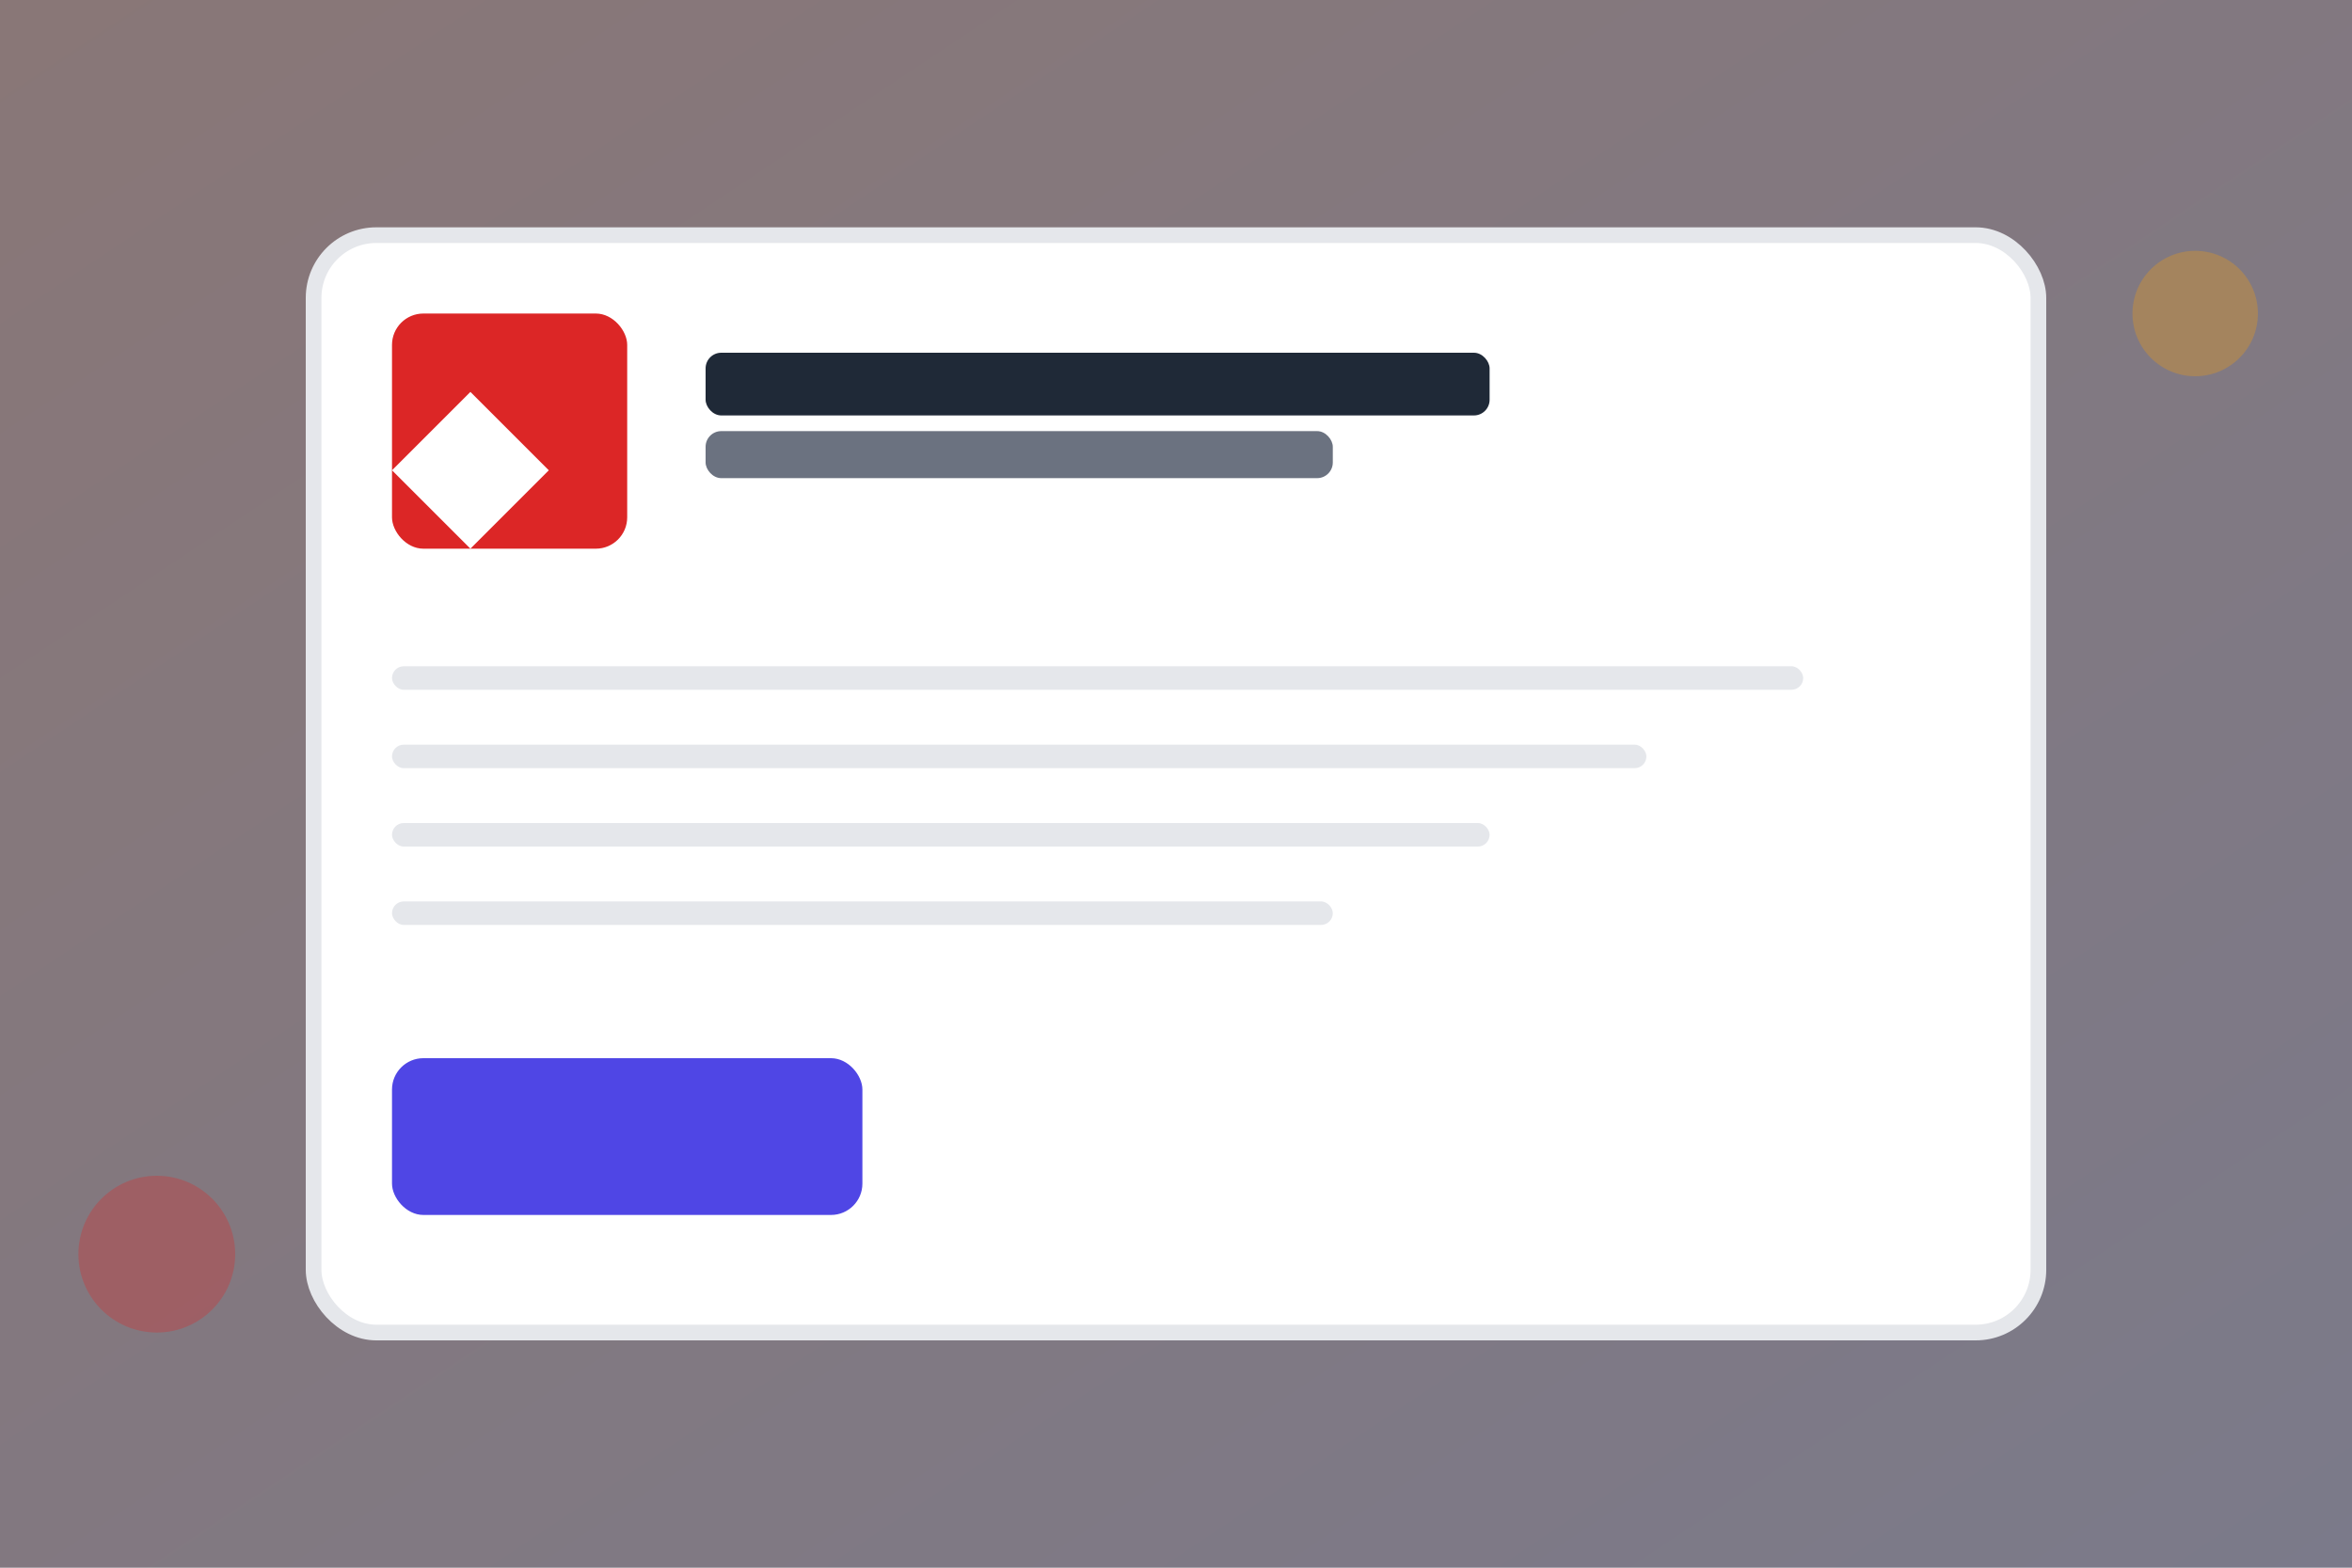
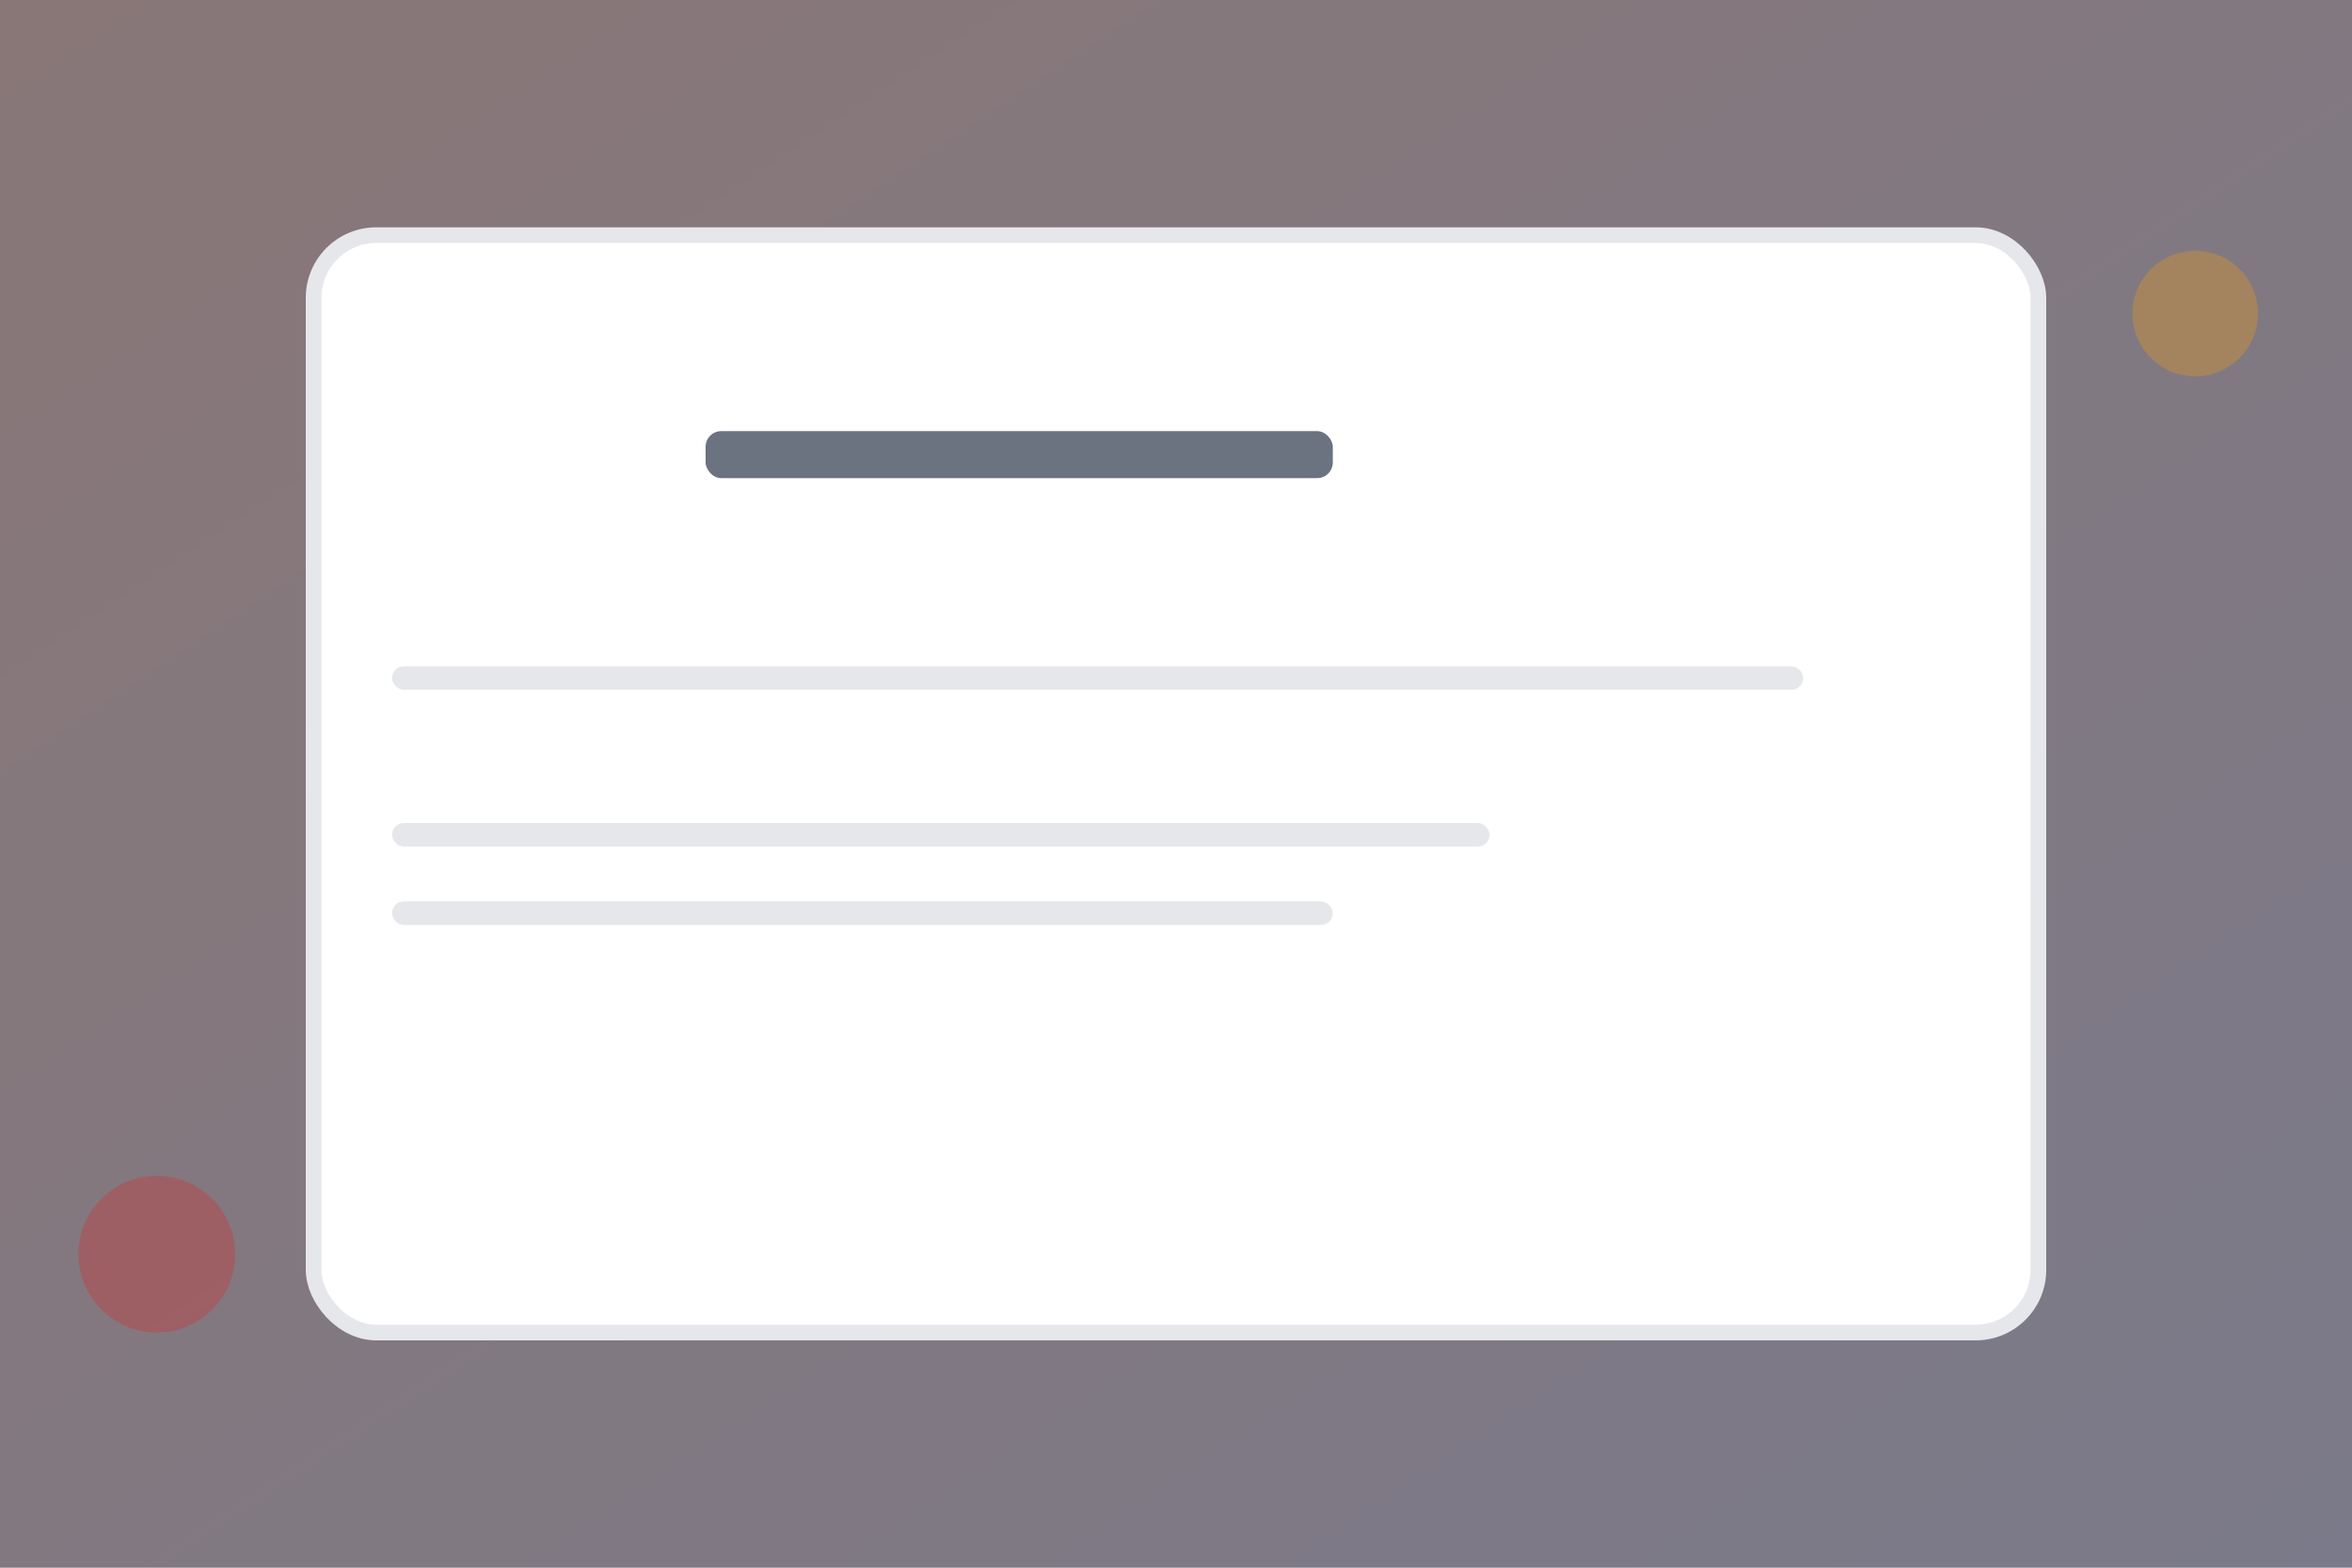
<svg xmlns="http://www.w3.org/2000/svg" width="300" height="200" viewBox="0 0 300 200" fill="none">
  <rect x="0" y="0" width="300" height="200" fill="#808080" stroke="none" />
  <rect width="300" height="200" fill="url(#article2Gradient)" />
  <rect x="40" y="30" width="220" height="140" rx="8" fill="white" stroke="#E5E7EB" stroke-width="2" />
-   <rect x="50" y="40" width="30" height="30" rx="4" fill="#DC2626" />
-   <path d="M60 50L70 60L60 70L50 60Z" fill="white" />
-   <rect x="90" y="45" width="100" height="8" rx="2" fill="#1F2937" />
  <rect x="90" y="55" width="80" height="6" rx="2" fill="#6B7280" />
  <rect x="50" y="85" width="180" height="3" rx="1.5" fill="#E5E7EB" />
-   <rect x="50" y="95" width="160" height="3" rx="1.5" fill="#E5E7EB" />
  <rect x="50" y="105" width="140" height="3" rx="1.5" fill="#E5E7EB" />
  <rect x="50" y="115" width="120" height="3" rx="1.5" fill="#E5E7EB" />
-   <rect x="50" y="135" width="60" height="20" rx="4" fill="#4F46E5" />
  <circle cx="20" cy="160" r="10" fill="#DC2626" opacity="0.3" />
  <circle cx="280" cy="40" r="8" fill="#F59E0B" opacity="0.3" />
  <defs>
    <linearGradient id="article2Gradient" x1="0%" y1="0%" x2="100%" y2="100%">
      <stop offset="0%" style="stop-color:#DC2626;stop-opacity:0.1" />
      <stop offset="100%" style="stop-color:#4F46E5;stop-opacity:0.1" />
    </linearGradient>
  </defs>
</svg>